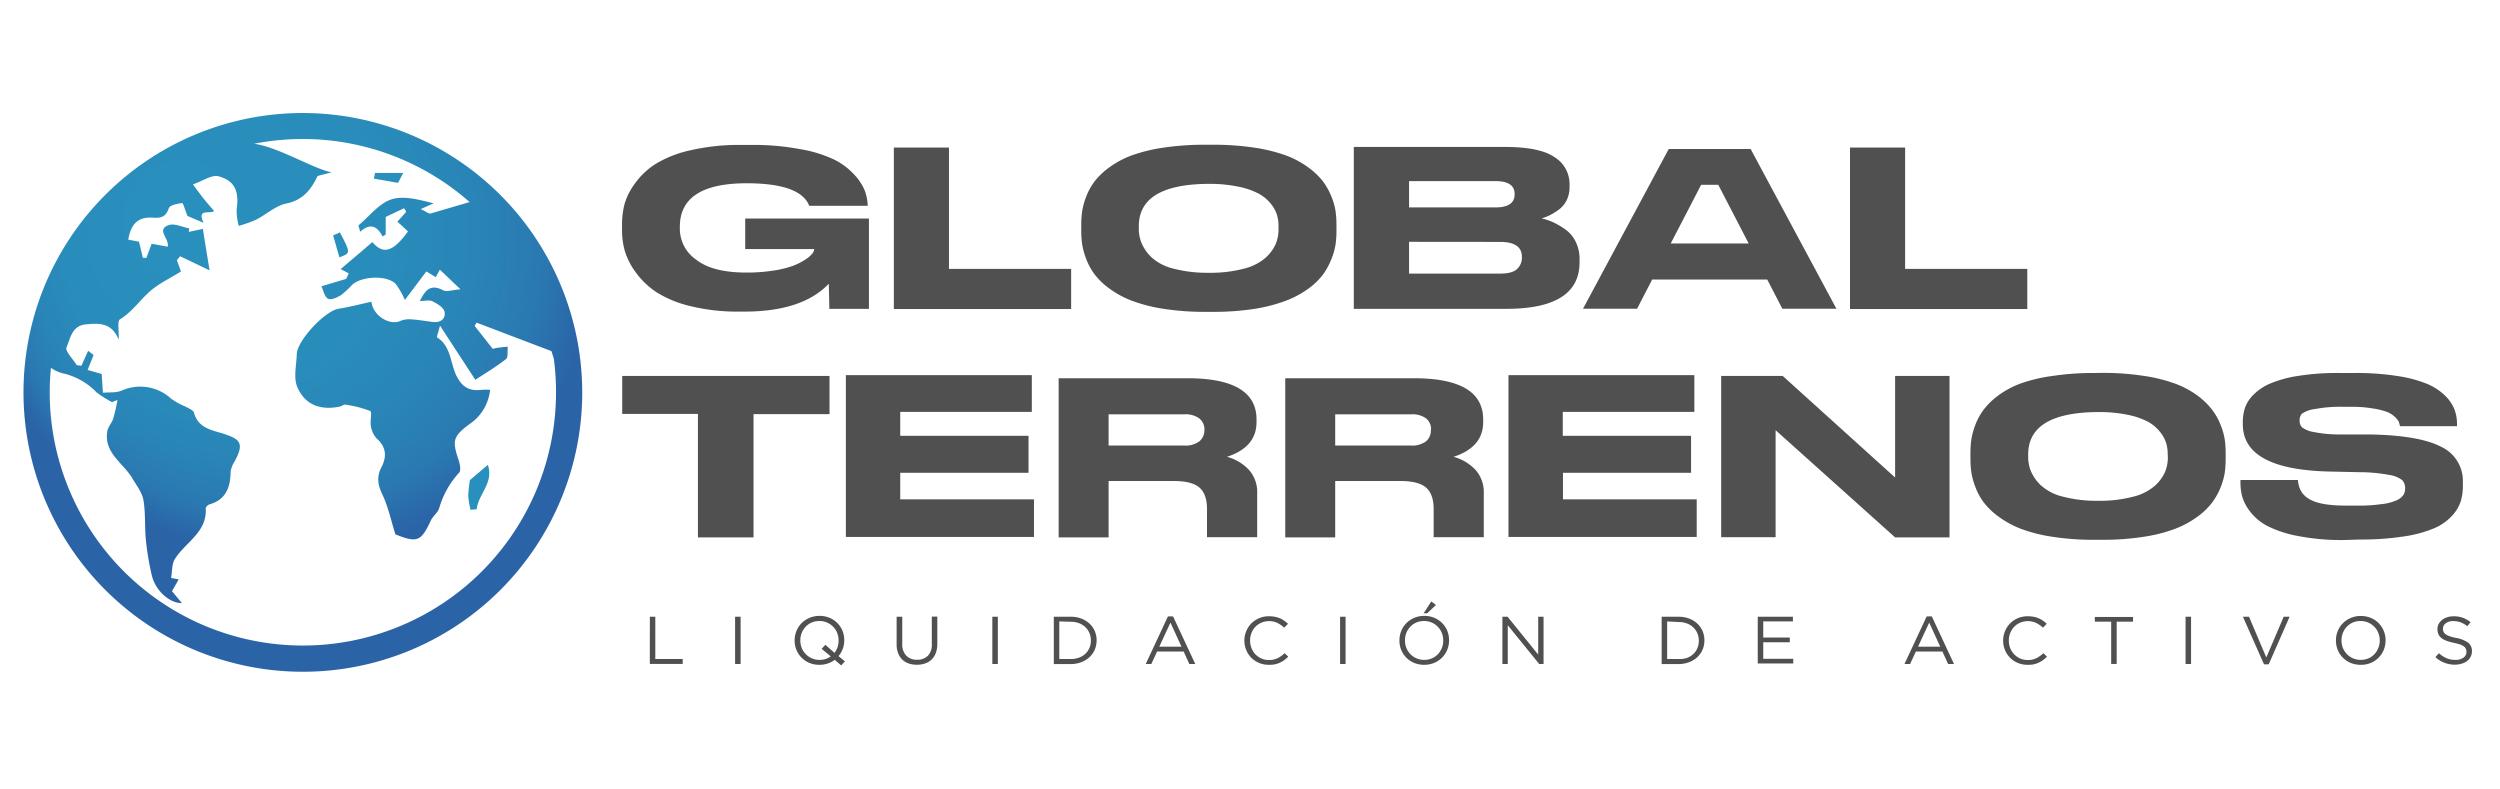
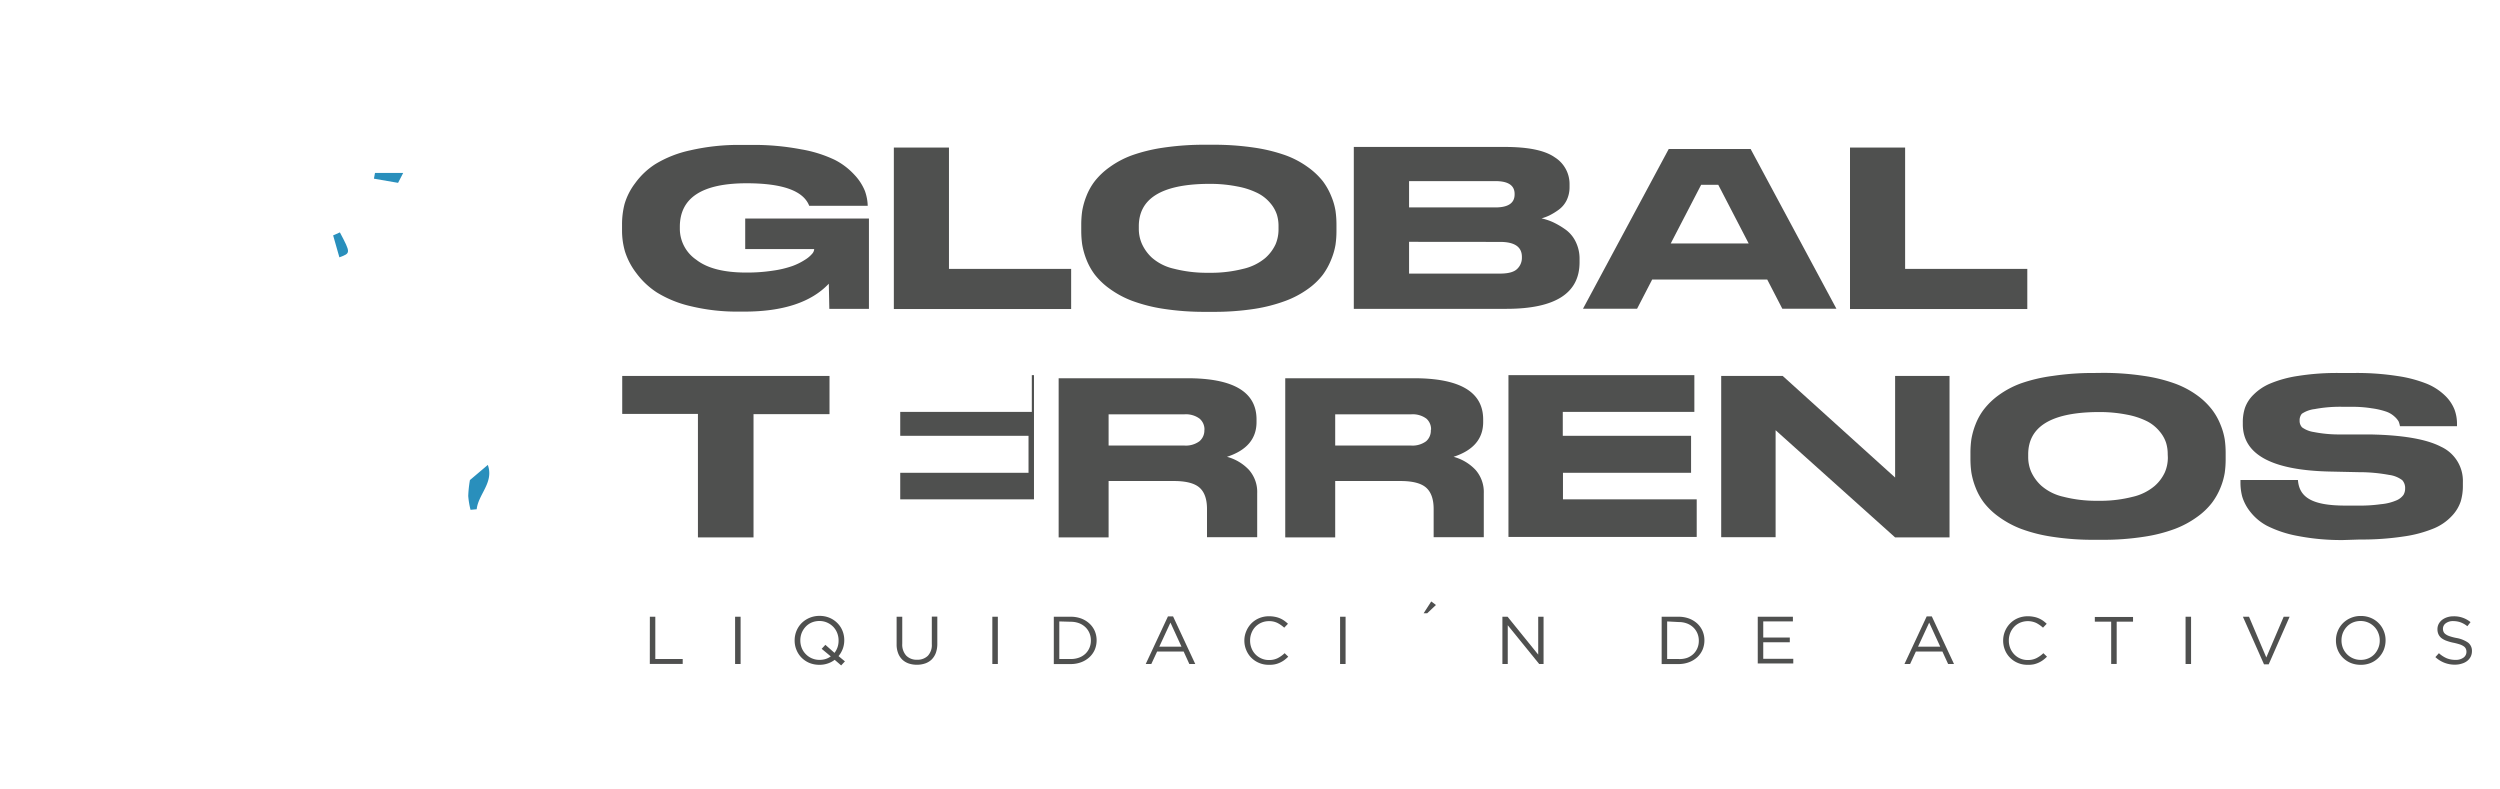
<svg xmlns="http://www.w3.org/2000/svg" xmlns:xlink="http://www.w3.org/1999/xlink" id="Capa_1" data-name="Capa 1" viewBox="0 0 532 168">
  <defs>
    <style>.cls-1{fill:url(#Degradado_sin_nombre_22);}.cls-2{fill:url(#Degradado_sin_nombre_22-2);}.cls-3{fill:url(#Degradado_sin_nombre_22-3);}.cls-4{fill:url(#Degradado_sin_nombre_4);}.cls-5{fill:#4f504f;}.cls-6{fill:#4e4f4f;}</style>
    <radialGradient id="Degradado_sin_nombre_22" cx="101.89" cy="103.71" r="3.74" gradientUnits="userSpaceOnUse">
      <stop offset="0" stop-color="#298fbc" />
      <stop offset="1" stop-color="#298fbc" />
    </radialGradient>
    <radialGradient id="Degradado_sin_nombre_22-2" cx="72.47" cy="52.1" r="2.19" xlink:href="#Degradado_sin_nombre_22" />
    <radialGradient id="Degradado_sin_nombre_22-3" cx="82.69" cy="37.85" r="2.32" xlink:href="#Degradado_sin_nombre_22" />
    <radialGradient id="Degradado_sin_nombre_4" cx="93.5" cy="60.29" fx="33.569" fy="45.529" r="144.18" gradientUnits="userSpaceOnUse">
      <stop offset="0.04" stop-color="#298fbc" />
      <stop offset="0.23" stop-color="#298dbb" />
      <stop offset="0.33" stop-color="#2985b7" />
      <stop offset="0.4" stop-color="#2a79b1" />
      <stop offset="0.45" stop-color="#2a66a8" />
      <stop offset="0.46" stop-color="#2a64a7" />
    </radialGradient>
  </defs>
  <path class="cls-1" d="M100,102.16a25.06,25.06,0,0,0-.36,3.38,17.63,17.63,0,0,0,.49,2.95l1.31-.12c.35-3.23,3.7-5.67,2.37-9.44Z" />
  <path class="cls-2" d="M72.33,49.45l-1.44.64c.47,1.66.9,3.18,1.33,4.67C74.65,53.86,74.65,53.86,72.33,49.45Z" />
  <path class="cls-3" d="M85.8,36.8h-6c-.08.4-.15.81-.23,1.22l5.14.89C85.13,38.12,85.41,37.56,85.8,36.8Z" />
-   <path class="cls-4" d="M64.45,24.05A59.45,59.45,0,1,0,123.9,83.5,59.52,59.52,0,0,0,64.45,24.05ZM118.32,83.5a53.87,53.87,0,0,1-107.74,0c0-1.76.09-3.51.26-5.22a7.83,7.83,0,0,0,3,1.27,14.51,14.51,0,0,1,6.68,3.91,21.26,21.26,0,0,0,3.32,2.11L25,85.12A39.7,39.7,0,0,1,24.12,89c-.31,1-1.15,1.84-1.3,2.83-.72,4.62,3.46,6.71,5.37,10,.86,1.48,2.06,3,2.33,4.56.48,2.8.24,5.72.53,8.57a58.79,58.79,0,0,0,1.25,7.45c.77,3.34,3.88,6,6.4,5.92l-2.1-2.53c.55-1,1-1.71,1.42-2.51l-1.61-.3c.25-1.41.14-2.94.79-4,2.21-3.59,6.89-5.66,6.58-10.82,0-.27.47-.74.8-.84,3.52-1,4.46-3.65,4.5-7a5.6,5.6,0,0,1,.9-2.22c1.87-3.59,1.42-4.61-2.49-5.83-2.56-.79-5.34-1.23-6.22-4.48-.16-.56-1.19-.92-1.85-1.3a15,15,0,0,1-3-1.66,9.68,9.68,0,0,0-10.52-1.72c-1.2.5-2.67.32-4,.46-.09-1.31-.17-2.62-.26-4l-3-.85c.49-1.23.89-2.21,1.28-3.18l-1.16-.9-1.44,3.18-1-.13c-.78-1.29-2.51-3-2.17-3.79.82-1.88,1.16-4.62,4.11-4.88,2.75-.24,5.47-.49,7,3.26.08-1.9-.34-4,.28-4.34,2.49-1.53,4.07-3.86,6.13-5.74s4.49-2.95,6.84-4.44c-.25-.69-.56-1.55-.86-2.4l.68-.84,6.27,3c-.55-3.41-1-6-1.42-8.83l-3,.65.09-.75c-1.48-.27-3.18-1.14-4.39-.69-2.71,1,.21,2.82-.19,4.59l-3.42-.63c-.41,1.13-.76,2.09-1.12,3h-.75l-.82-3.44L27.29,51c.59-3.43,2.14-4.89,5.24-4.68,1.73.11,2.76-.12,3.38-2,.22-.65,1.84-1,2.85-1.1.24,0,.63,1.5,1.13,2.73l3.43,1.47c-1.43-3.15,1.23-1.78,2.24-2.51-.84-1-1.57-1.81-2.25-2.67s-1.31-1.72-2.25-3c2-.69,4-2.11,5.45-1.72,3.52.94,4.4,3.28,3.85,7.06a12.58,12.58,0,0,0,.45,3.49,30.13,30.13,0,0,0,3.67-1.31c2.19-1.12,4.18-3,6.48-3.46,3.58-.74,5.25-3,6.63-5.86l3-.77c-3.74-.66-11.31-5.37-16.52-6.08A53.67,53.67,0,0,1,99.93,43l-8.25,2.42c-.45.14-1.12-.46-2.15-.93l2.75-1.23c-3-.71-6.33-1.7-9-.83s-4.66,3.61-7,5.53l.36,1.36c2.31-2.06,3.7-1,4.79,1l.65-.43V46.16L86,44.31l.44.76-1.87,2.1,2.25,2.08c-3.27,4.49-5.32,4.91-7.59,2.26-2.29,2-4.58,3.92-6.75,5.76l1.74.9c-.19.39-.37.78-.56,1.18l-5.26,1.57c.43.89.66,2.28,1.4,2.64s2-.29,2.83-.8A21.68,21.68,0,0,0,75,60.55c2.21-1.89,7.66-2,9.31,0a18.34,18.34,0,0,1,1.85,3.28l4.57-6.07,2,1.22.87-1.6,4.39,4.18c-1.66.12-2.93.61-3.72.2-2.69-1.41-3.78,0-4.92,2.29,1.11,0,2-.26,2.67.06,1,.51,2.36,1.29,2.56,2.18.34,1.42-.72,2.42-2.39,2.23-1.5-.17-3-.45-4.49-.55a5.11,5.11,0,0,0-2.47.31c-2.2,1.06-5.84-1-6.19-4.08-2.36.52-4.64,1.14-7,1.5-2.86.45-8.81,6.75-8.89,9.67-.06,2.35-.73,5,.12,7,1.66,3.86,5,5,9.09,4.14.39-.08.79-.47,1.12-.4a22.88,22.88,0,0,1,5.31,1.36c.42.19-.07,2.08.13,3.14a5,5,0,0,0,1.2,2.66c2.12,1.88,2.23,3.92,1,6.26-1,2-.72,3.68.25,5.71,1.25,2.62,1.85,5.56,2.77,8.47,4.64,1.86,5.45,1.53,7.52-2.9.45-1,1.51-1.7,1.8-2.68a18.86,18.86,0,0,1,4.26-7.57c.45-.51.1-2-.2-2.88-1.31-3.92-1.08-4.85,2.37-7.41a10,10,0,0,0,4.4-7.32,15.29,15.29,0,0,0-1.68,0c-2.36.28-4-.25-5.31-2.66-1.53-2.77-1.17-6.51-4.28-8.49-.14-.1.23-1,.61-2.5l7.52,11.52c2-1.31,4.36-2.72,6.52-4.4.51-.4.27-1.74.38-2.65-.76.08-1.52.15-2.27.25a6.43,6.43,0,0,0-.92.23L101,69.34l.42-.68,15.93,6.06.51,1.66A53.88,53.88,0,0,1,118.32,83.5Z" />
  <path class="cls-5" d="M157.33,66.31A41.94,41.94,0,0,1,147,65.16a23.91,23.91,0,0,1-7.21-2.92,16.84,16.84,0,0,1-4.4-4.15A15,15,0,0,1,133,53.53a16,16,0,0,1-.63-4.45V47.79a17.39,17.39,0,0,1,.53-4.35A13.62,13.62,0,0,1,135.15,39a15.79,15.79,0,0,1,4.34-4.1A24,24,0,0,1,146.85,32a45.83,45.83,0,0,1,10.88-1.16h2.16a53.4,53.4,0,0,1,10.55.93A27.18,27.18,0,0,1,177.6,34a14.73,14.73,0,0,1,4.24,3.22,11,11,0,0,1,2.21,3.41,10.11,10.11,0,0,1,.6,3.16v0H172.2Q170.34,39,158.88,39q-14.2,0-14.21,9.26v.51a8,8,0,0,0,3.49,6.5Q151.66,58,158.78,58a36.23,36.23,0,0,0,5.73-.41,21.58,21.58,0,0,0,4.17-1,13.51,13.51,0,0,0,2.64-1.32,6.32,6.32,0,0,0,1.5-1.26,1.65,1.65,0,0,0,.43-.88V53H158.58V46.5h26.33V65.72h-8.43s-.06-3.08-.11-5.35q-5.62,5.94-18,5.94Z" />
  <path class="cls-5" d="M201.94,31.4V57.22h26v8.54H190.21V31.4Z" />
  <path class="cls-5" d="M258.07,30.8a58.27,58.27,0,0,1,8.86.62,35.12,35.12,0,0,1,6.67,1.64,19.43,19.43,0,0,1,4.71,2.5,15.65,15.65,0,0,1,3.15,2.95,14,14,0,0,1,1.83,3.24,13.69,13.69,0,0,1,.91,3.14,20.78,20.78,0,0,1,.2,2.91v1.38a20.63,20.63,0,0,1-.2,2.87,14.26,14.26,0,0,1-.91,3.16,14.53,14.53,0,0,1-1.81,3.28,14.74,14.74,0,0,1-3.15,3A20.28,20.28,0,0,1,273.62,64,33.88,33.88,0,0,1,267,65.72a56.12,56.12,0,0,1-8.88.64h-1.6a56.69,56.69,0,0,1-8.91-.64A33.93,33.93,0,0,1,240.87,64a20.28,20.28,0,0,1-4.71-2.54,15.14,15.14,0,0,1-3.17-3,13.48,13.48,0,0,1-1.82-3.28,15.8,15.8,0,0,1-.88-3.16,20.63,20.63,0,0,1-.2-2.87V47.8a20.39,20.39,0,0,1,.2-2.89,15.65,15.65,0,0,1,.88-3.14A13,13,0,0,1,233,38.51a15.31,15.31,0,0,1,3.14-2.95,19.62,19.62,0,0,1,4.71-2.5,35.15,35.15,0,0,1,6.72-1.64,59.34,59.34,0,0,1,8.91-.62Zm14,17.32a8.2,8.2,0,0,0-.35-2.45,7.21,7.21,0,0,0-1.36-2.4,8.45,8.45,0,0,0-2.62-2.12,16.17,16.17,0,0,0-4.38-1.46,29.63,29.63,0,0,0-5.16-.56h-1.59q-14.26.26-14.27,9v.55a7.9,7.9,0,0,0,.63,3.14,9.09,9.09,0,0,0,2.14,3,10.65,10.65,0,0,0,4.68,2.36,28.1,28.1,0,0,0,7,.87H258a27.69,27.69,0,0,0,6.55-.84,11.19,11.19,0,0,0,4.71-2.31,8.92,8.92,0,0,0,2.19-2.93,8.14,8.14,0,0,0,.62-3.14Z" />
  <path class="cls-5" d="M288.09,31.27h32.15q7.47,0,10.6,2.2A6.69,6.69,0,0,1,334,39.14v.65a6.35,6.35,0,0,1-.63,2.85,5.49,5.49,0,0,1-1.69,2,13.74,13.74,0,0,1-1.92,1.18,10.06,10.06,0,0,1-1.72.65,12.65,12.65,0,0,1,2.37.78A16.82,16.82,0,0,1,333,48.75a6.85,6.85,0,0,1,2.27,2.62,8.17,8.17,0,0,1,.86,3.79v.65q0,9.9-15.55,9.91H288.09Zm11.76,12.87h18.37q4.09,0,4.09-2.77v-.1q0-2.73-4.09-2.73H299.85Zm0,7.32v6.76h19.38q2.63,0,3.63-1a3.23,3.23,0,0,0,1-2.36v-.19c0-2.13-1.54-3.19-4.64-3.19Z" />
  <path class="cls-5" d="M390.79,65.7H379.28l-3.21-6.21H351.58l-3.21,6.21H336.86l18.25-34h17.42ZM372.12,51.81l-6.47-12.48H362l-6.47,12.48Z" />
  <path class="cls-5" d="M405.41,31.4V57.22h26v8.54H393.68V31.4Z" />
  <path class="cls-5" d="M148.52,88.08H132.41V80h44.11v8.13H160.35v26.23H148.52Z" />
-   <path class="cls-5" d="M219.57,79.83v7.82h-28v5.09h27.3v7.87h-27.3v5.65h28.46v8H180V79.83Z" />
+   <path class="cls-5" d="M219.57,79.83v7.82h-28v5.09h27.3v7.87h-27.3v5.65h28.46v8V79.83Z" />
  <path class="cls-5" d="M267.53,105v9.32H256.85v-6c0-2.1-.53-3.61-1.59-4.55s-2.89-1.41-5.48-1.41H235.91v12H225.28V80.49h27.38q14.73,0,14.73,8.77v.55q0,5.35-6.29,7.4a9.9,9.9,0,0,1,4.65,2.75A7.1,7.1,0,0,1,267.53,105ZM256.31,91.44a3,3,0,0,0-1.05-2.36,4.89,4.89,0,0,0-3.24-.91H235.91v6.64H252a4.89,4.89,0,0,0,3.24-.91,3,3,0,0,0,1.05-2.41Z" />
  <path class="cls-5" d="M315.75,105v9.32H305.08v-6c0-2.1-.54-3.61-1.6-4.55s-2.89-1.41-5.48-1.41H284.13v12H273.5V80.49h27.38q14.73,0,14.74,8.77v.55q0,5.35-6.3,7.4A9.94,9.94,0,0,1,314,100,7.14,7.14,0,0,1,315.75,105ZM304.53,91.44a3,3,0,0,0-1-2.36,4.89,4.89,0,0,0-3.24-.91H284.13v6.64h16.11a4.89,4.89,0,0,0,3.24-.91,3,3,0,0,0,1-2.41Z" />
  <path class="cls-5" d="M360.56,79.83v7.82h-28v5.09h27.3v7.87H332.6v5.65h28.46v8H321V79.83Z" />
  <path class="cls-5" d="M379.36,80l23.92,21.62V80h11.58v34.36H403.28L377.85,91.55v22.76H366.27V80Z" />
  <path class="cls-5" d="M447.29,79.35a56.94,56.94,0,0,1,8.86.63,33.66,33.66,0,0,1,6.67,1.64,19.25,19.25,0,0,1,4.71,2.49,15.33,15.33,0,0,1,3.14,3,13.38,13.38,0,0,1,1.84,3.23,14.37,14.37,0,0,1,.91,3.14,20.78,20.78,0,0,1,.2,2.91v1.38a20.63,20.63,0,0,1-.2,2.87,14.66,14.66,0,0,1-.91,3.16A14.32,14.32,0,0,1,470.7,107a14.74,14.74,0,0,1-3.15,3,20.28,20.28,0,0,1-4.71,2.54,32.53,32.53,0,0,1-6.67,1.69,56.12,56.12,0,0,1-8.88.64h-1.6a56.69,56.69,0,0,1-8.91-.64,32.86,32.86,0,0,1-6.7-1.69,20.41,20.41,0,0,1-4.7-2.54,15.14,15.14,0,0,1-3.17-3,13.3,13.3,0,0,1-1.82-3.28,15.62,15.62,0,0,1-.88-3.16,20.63,20.63,0,0,1-.2-2.87V96.35a20.39,20.39,0,0,1,.2-2.89,15.84,15.84,0,0,1,.88-3.14,12.93,12.93,0,0,1,1.82-3.25,15.33,15.33,0,0,1,3.14-3,19.41,19.41,0,0,1,4.71-2.49A33.71,33.71,0,0,1,436.78,80a58,58,0,0,1,8.91-.63Zm14,17.32a8.2,8.2,0,0,0-.35-2.45,7.21,7.21,0,0,0-1.36-2.4A8.45,8.45,0,0,0,457,89.7a16.17,16.17,0,0,0-4.38-1.46,29.69,29.69,0,0,0-5.16-.55c-.42,0-1.3,0-1.59,0q-14.26.27-14.27,9v.56a7.93,7.93,0,0,0,.63,3.14,9.16,9.16,0,0,0,2.14,2.95,10.65,10.65,0,0,0,4.68,2.36,28.1,28.1,0,0,0,7,.87h1.2a27.69,27.69,0,0,0,6.55-.84,11.08,11.08,0,0,0,4.7-2.31,8.65,8.65,0,0,0,2.19-2.93,7.93,7.93,0,0,0,.63-3.14Z" />
  <path class="cls-5" d="M498.67,114.92a48.43,48.43,0,0,1-9.77-.88,24.21,24.21,0,0,1-6.44-2.13,11.15,11.15,0,0,1-3.6-3,9.73,9.73,0,0,1-1.71-3.21,11.59,11.59,0,0,1-.38-3.05v-.51H489c.27,3.64,2.92,5.45,10.07,5.45h2.72a31.76,31.76,0,0,0,4.89-.3,10.65,10.65,0,0,0,3.37-.85,3.51,3.51,0,0,0,1.41-1.13,2.63,2.63,0,0,0,.35-1.37,2.46,2.46,0,0,0-.6-1.75,5.87,5.87,0,0,0-2.82-1.13,34.84,34.84,0,0,0-6.4-.58l-3.69-.08-2.75-.06q-18.29-.46-18.28-10.07v-.41a9.69,9.69,0,0,1,.46-3.07A7.35,7.35,0,0,1,479.54,84a11.09,11.09,0,0,1,3.55-2.38A24.91,24.91,0,0,1,489,80a52.68,52.68,0,0,1,8.67-.63h3.47a56.44,56.44,0,0,1,9.06.65,27.61,27.61,0,0,1,6.27,1.66,12.29,12.29,0,0,1,3.83,2.5,8.49,8.49,0,0,1,2,2.93,8.68,8.68,0,0,1,.55,3.12v.46H510.71a4.7,4.7,0,0,0-.28-1,4.21,4.21,0,0,0-.83-1,5.14,5.14,0,0,0-1.71-1.06,16,16,0,0,0-3.15-.74,25.47,25.47,0,0,0-4.31-.32h-1.75a29,29,0,0,0-6.1.48,6.19,6.19,0,0,0-2.75,1,2.12,2.12,0,0,0-.47,1.45,2,2,0,0,0,.52,1.44,5.7,5.7,0,0,0,2.52,1,27.64,27.64,0,0,0,5.62.51l2.75,0,3.54,0q10.47.19,15.13,2.61a8,8,0,0,1,4.66,7.6v.65a11.44,11.44,0,0,1-.46,3.39,8.28,8.28,0,0,1-1.86,3.07,11,11,0,0,1-3.75,2.63,26.31,26.31,0,0,1-6.39,1.74,59.79,59.79,0,0,1-9.49.67Z" />
  <path class="cls-5" d="M138.29,131.24h1.16v9h5.83v1.05h-7Z" />
  <path class="cls-5" d="M156.43,131.24h1.17V141.3h-1.17Z" />
  <path class="cls-5" d="M179,141.6l-1.38-1.19a5,5,0,0,1-1.48.78,5.3,5.3,0,0,1-1.77.28,5.58,5.58,0,0,1-2.16-.41,5.25,5.25,0,0,1-1.66-1.13,5,5,0,0,1-1.07-1.65,5.13,5.13,0,0,1-.38-2v0a5.32,5.32,0,0,1,.38-2,5.18,5.18,0,0,1,1.08-1.66,5.38,5.38,0,0,1,3.84-1.56,5.39,5.39,0,0,1,2.15.42,5.09,5.09,0,0,1,1.66,1.13,4.82,4.82,0,0,1,1.08,1.65,5.26,5.26,0,0,1,.37,2v0a5.22,5.22,0,0,1-.32,1.81,5.43,5.43,0,0,1-.9,1.55l1.36,1.12Zm-4.6-1.18a4.26,4.26,0,0,0,1.3-.19,3.73,3.73,0,0,0,1.09-.55l-1.94-1.61.79-.85,1.94,1.71a4.16,4.16,0,0,0,.65-1.21,4.36,4.36,0,0,0,.22-1.42v0a4.31,4.31,0,0,0-.3-1.61,4,4,0,0,0-.85-1.32,4.23,4.23,0,0,0-1.3-.89,4,4,0,0,0-1.63-.33,4.17,4.17,0,0,0-1.64.32,3.87,3.87,0,0,0-1.28.89,4.4,4.4,0,0,0-.84,1.3,4.31,4.31,0,0,0-.3,1.61v0a4.32,4.32,0,0,0,.3,1.62,4,4,0,0,0,.86,1.31,3.92,3.92,0,0,0,1.29.89A4,4,0,0,0,174.35,140.42Z" />
  <path class="cls-5" d="M195.11,141.46a5.41,5.41,0,0,1-1.76-.28,3.83,3.83,0,0,1-1.36-.83,3.76,3.76,0,0,1-.88-1.38,5.18,5.18,0,0,1-.31-1.88v-5.85H192V137a3.48,3.48,0,0,0,.84,2.51,3.06,3.06,0,0,0,2.33.88,3.11,3.11,0,0,0,2.27-.83,3.34,3.34,0,0,0,.85-2.49v-5.85h1.17V137a5.66,5.66,0,0,1-.31,1.93,4,4,0,0,1-.88,1.4,3.76,3.76,0,0,1-1.37.84A5.37,5.37,0,0,1,195.11,141.46Z" />
  <path class="cls-5" d="M211.17,131.24h1.17V141.3h-1.17Z" />
  <path class="cls-5" d="M224.25,131.24h3.6a6.4,6.4,0,0,1,2.23.38,5.35,5.35,0,0,1,1.74,1.06,4.74,4.74,0,0,1,1.14,1.59,5,5,0,0,1,.4,2v0a5.09,5.09,0,0,1-.4,2,4.74,4.74,0,0,1-1.14,1.59,5.35,5.35,0,0,1-1.74,1.06,6.18,6.18,0,0,1-2.23.39h-3.6Zm1.17,1v8h2.43a5.08,5.08,0,0,0,1.78-.3,4,4,0,0,0,1.35-.83,3.77,3.77,0,0,0,.86-1.26,4,4,0,0,0,.3-1.56v0a4.09,4.09,0,0,0-.3-1.56,3.77,3.77,0,0,0-.86-1.26,4,4,0,0,0-1.35-.85,5.08,5.08,0,0,0-1.78-.31Z" />
  <path class="cls-5" d="M248.54,131.17h1.09l4.72,10.13h-1.26l-1.21-2.66h-5.64L245,141.3h-1.19Zm2.88,6.44-2.35-5.12-2.37,5.12Z" />
  <path class="cls-5" d="M270,141.47a5.19,5.19,0,0,1-3.72-1.5,5,5,0,0,1-1.08-1.64,5.14,5.14,0,0,1-.4-2v0a5,5,0,0,1,.4-2,5.29,5.29,0,0,1,1.08-1.66,5.17,5.17,0,0,1,1.66-1.12,5.35,5.35,0,0,1,2.1-.41,6.19,6.19,0,0,1,1.28.12,5,5,0,0,1,1.06.32,4.86,4.86,0,0,1,.9.5,7.19,7.19,0,0,1,.8.66l-.8.83a6.54,6.54,0,0,0-1.43-1,3.91,3.91,0,0,0-1.82-.39,4,4,0,0,0-2.87,1.19,4,4,0,0,0-.84,1.32,4.31,4.31,0,0,0-.3,1.61v0a4.34,4.34,0,0,0,.3,1.63,4,4,0,0,0,.84,1.32,4,4,0,0,0,1.28.88,3.8,3.8,0,0,0,1.59.32,4,4,0,0,0,1.83-.38,6.26,6.26,0,0,0,1.51-1.07l.77.74a7.92,7.92,0,0,1-.83.72,5.25,5.25,0,0,1-.94.55,4.9,4.9,0,0,1-1.08.36A5.75,5.75,0,0,1,270,141.47Z" />
  <path class="cls-5" d="M285.17,131.24h1.17V141.3h-1.17Z" />
-   <path class="cls-5" d="M303.06,141.47a5.57,5.57,0,0,1-2.15-.41,5.25,5.25,0,0,1-1.66-1.13,5.18,5.18,0,0,1-1.08-1.65,5.32,5.32,0,0,1-.37-2v0a5.32,5.32,0,0,1,.38-2,5.18,5.18,0,0,1,1.08-1.66,5.33,5.33,0,0,1,3.83-1.56,5.4,5.4,0,0,1,2.16.42,5.09,5.09,0,0,1,1.66,1.13,5,5,0,0,1,1.08,1.65,5.26,5.26,0,0,1,.37,2v0a5.41,5.41,0,0,1-.38,2,5.12,5.12,0,0,1-2.75,2.79A5.49,5.49,0,0,1,303.06,141.47Zm0-1.05a4,4,0,0,0,1.64-.32,3.85,3.85,0,0,0,1.28-.88,4.45,4.45,0,0,0,.84-1.31,4.27,4.27,0,0,0,.3-1.61v0a4.31,4.31,0,0,0-.3-1.61,4,4,0,0,0-.86-1.32,4.07,4.07,0,0,0-1.29-.89,4,4,0,0,0-1.64-.33,4.16,4.16,0,0,0-1.63.32,3.87,3.87,0,0,0-1.28.89,4.4,4.4,0,0,0-.84,1.3,4.31,4.31,0,0,0-.3,1.61v0a4.32,4.32,0,0,0,.3,1.62,4.17,4.17,0,0,0,.85,1.31,4.07,4.07,0,0,0,1.3.89A4,4,0,0,0,303.09,140.42Z" />
  <path class="cls-5" d="M319.71,131.24h1.1l6.52,8.06v-8.06h1.14V141.3h-.93l-6.69-8.25v8.25h-1.14Z" />
  <path class="cls-5" d="M353.6,131.24h3.59a6.4,6.4,0,0,1,2.23.38,5.39,5.39,0,0,1,1.75,1.06,4.86,4.86,0,0,1,1.13,1.59,5,5,0,0,1,.4,2v0a5.09,5.09,0,0,1-.4,2,4.86,4.86,0,0,1-1.13,1.59,5.39,5.39,0,0,1-1.75,1.06,6.18,6.18,0,0,1-2.23.39H353.6Zm1.17,1v8h2.42A5,5,0,0,0,359,140a4,4,0,0,0,1.35-.83,3.77,3.77,0,0,0,.86-1.26,4,4,0,0,0,.3-1.56v0a4.09,4.09,0,0,0-.3-1.56,3.77,3.77,0,0,0-.86-1.26,4,4,0,0,0-1.35-.85,5,5,0,0,0-1.78-.31Z" />
  <path class="cls-5" d="M374.05,131.24h7.48v1h-6.31v3.43h5.65v1h-5.65v3.52h6.39v1h-7.56Z" />
  <path class="cls-5" d="M410,131.17h1.09l4.72,10.13h-1.25l-1.22-2.66H407.7l-1.23,2.66h-1.2Zm2.88,6.44-2.35-5.12-2.37,5.12Z" />
  <path class="cls-5" d="M431.46,141.47a5.2,5.2,0,0,1-2.07-.4,5,5,0,0,1-1.64-1.1,4.86,4.86,0,0,1-1.09-1.64,5.32,5.32,0,0,1-.39-2v0a5.22,5.22,0,0,1,.39-2,5.15,5.15,0,0,1,1.09-1.66,5,5,0,0,1,1.65-1.12,5.42,5.42,0,0,1,2.1-.41,6.12,6.12,0,0,1,1.28.12,4.86,4.86,0,0,1,1.06.32,5.3,5.3,0,0,1,.91.5,8.12,8.12,0,0,1,.79.66l-.79.83a7,7,0,0,0-1.43-1,4.3,4.3,0,0,0-3.42-.07,3.88,3.88,0,0,0-1.27.87,4.22,4.22,0,0,0-.85,1.32,4.31,4.31,0,0,0-.3,1.61v0a4.34,4.34,0,0,0,.3,1.63,4.22,4.22,0,0,0,.85,1.32,3.91,3.91,0,0,0,1.27.88,3.83,3.83,0,0,0,1.59.32,4,4,0,0,0,1.83-.38,6.08,6.08,0,0,0,1.51-1.07l.77.74a7,7,0,0,1-.83.72,5.37,5.37,0,0,1-2,.91A5.75,5.75,0,0,1,431.46,141.47Z" />
  <path class="cls-5" d="M449.26,132.29h-3.48v-1h8.13v1h-3.48v9h-1.17Z" />
  <path class="cls-5" d="M465.09,131.24h1.17V141.3h-1.17Z" />
  <path class="cls-5" d="M477.29,131.24h1.3l3.68,8.67,3.7-8.67h1.26l-4.45,10.13h-1Z" />
  <path class="cls-5" d="M502.35,141.47a5.53,5.53,0,0,1-2.15-.41,5.14,5.14,0,0,1-1.66-1.13,5,5,0,0,1-1.08-1.65,5.32,5.32,0,0,1-.37-2v0a5.19,5.19,0,0,1,1.46-3.64,5.18,5.18,0,0,1,1.67-1.13,5.24,5.24,0,0,1,2.16-.43,5.4,5.4,0,0,1,2.16.42,5.09,5.09,0,0,1,1.66,1.13,5,5,0,0,1,1.07,1.65,5.08,5.08,0,0,1,.38,2v0a5.41,5.41,0,0,1-.38,2,5.1,5.1,0,0,1-2.76,2.79A5.4,5.4,0,0,1,502.35,141.47Zm0-1.05a4,4,0,0,0,1.64-.32,3.85,3.85,0,0,0,1.28-.88,4.23,4.23,0,0,0,.83-1.31,4.09,4.09,0,0,0,.31-1.61v0a4.12,4.12,0,0,0-.31-1.61,3.8,3.8,0,0,0-.85-1.32,4.07,4.07,0,0,0-1.29-.89,4,4,0,0,0-1.64-.33,4.16,4.16,0,0,0-1.63.32,3.77,3.77,0,0,0-1.28.89,4.21,4.21,0,0,0-.84,1.3,4.31,4.31,0,0,0-.3,1.61v0a4.32,4.32,0,0,0,.3,1.62,4.17,4.17,0,0,0,.85,1.31,4.07,4.07,0,0,0,1.3.89A4,4,0,0,0,502.38,140.42Z" />
  <path class="cls-5" d="M522.48,141.44a6,6,0,0,1-4.23-1.61L519,139a6,6,0,0,0,1.64,1.07,4.79,4.79,0,0,0,1.91.35,2.7,2.7,0,0,0,1.68-.48,1.48,1.48,0,0,0,.63-1.23v0a1.61,1.61,0,0,0-.12-.63,1.31,1.31,0,0,0-.41-.51,3.27,3.27,0,0,0-.82-.42,12.9,12.9,0,0,0-1.34-.36,9.75,9.75,0,0,1-1.55-.43,4.12,4.12,0,0,1-1.09-.58,2.31,2.31,0,0,1-.63-.81,2.6,2.6,0,0,1-.21-1.08v0a2.39,2.39,0,0,1,.25-1.09,2.81,2.81,0,0,1,.71-.87,3.7,3.7,0,0,1,1.08-.57,4.26,4.26,0,0,1,1.36-.21,5.48,5.48,0,0,1,3.64,1.24l-.68.87a5.13,5.13,0,0,0-1.45-.83,4.65,4.65,0,0,0-1.54-.26,2.55,2.55,0,0,0-1.61.47,1.42,1.42,0,0,0-.59,1.15v0a1.59,1.59,0,0,0,.12.64,1.29,1.29,0,0,0,.43.52,3,3,0,0,0,.85.43,11.4,11.4,0,0,0,1.4.37,6.26,6.26,0,0,1,2.55,1,2.18,2.18,0,0,1,.82,1.81v0a2.64,2.64,0,0,1-.26,1.17,2.76,2.76,0,0,1-.73.9,3.24,3.24,0,0,1-1.11.57A4.64,4.64,0,0,1,522.48,141.44Z" />
  <polygon class="cls-6" points="303.71 130.5 302.95 130.5 304.57 127.99 305.57 128.74 303.71 130.5" />
</svg>